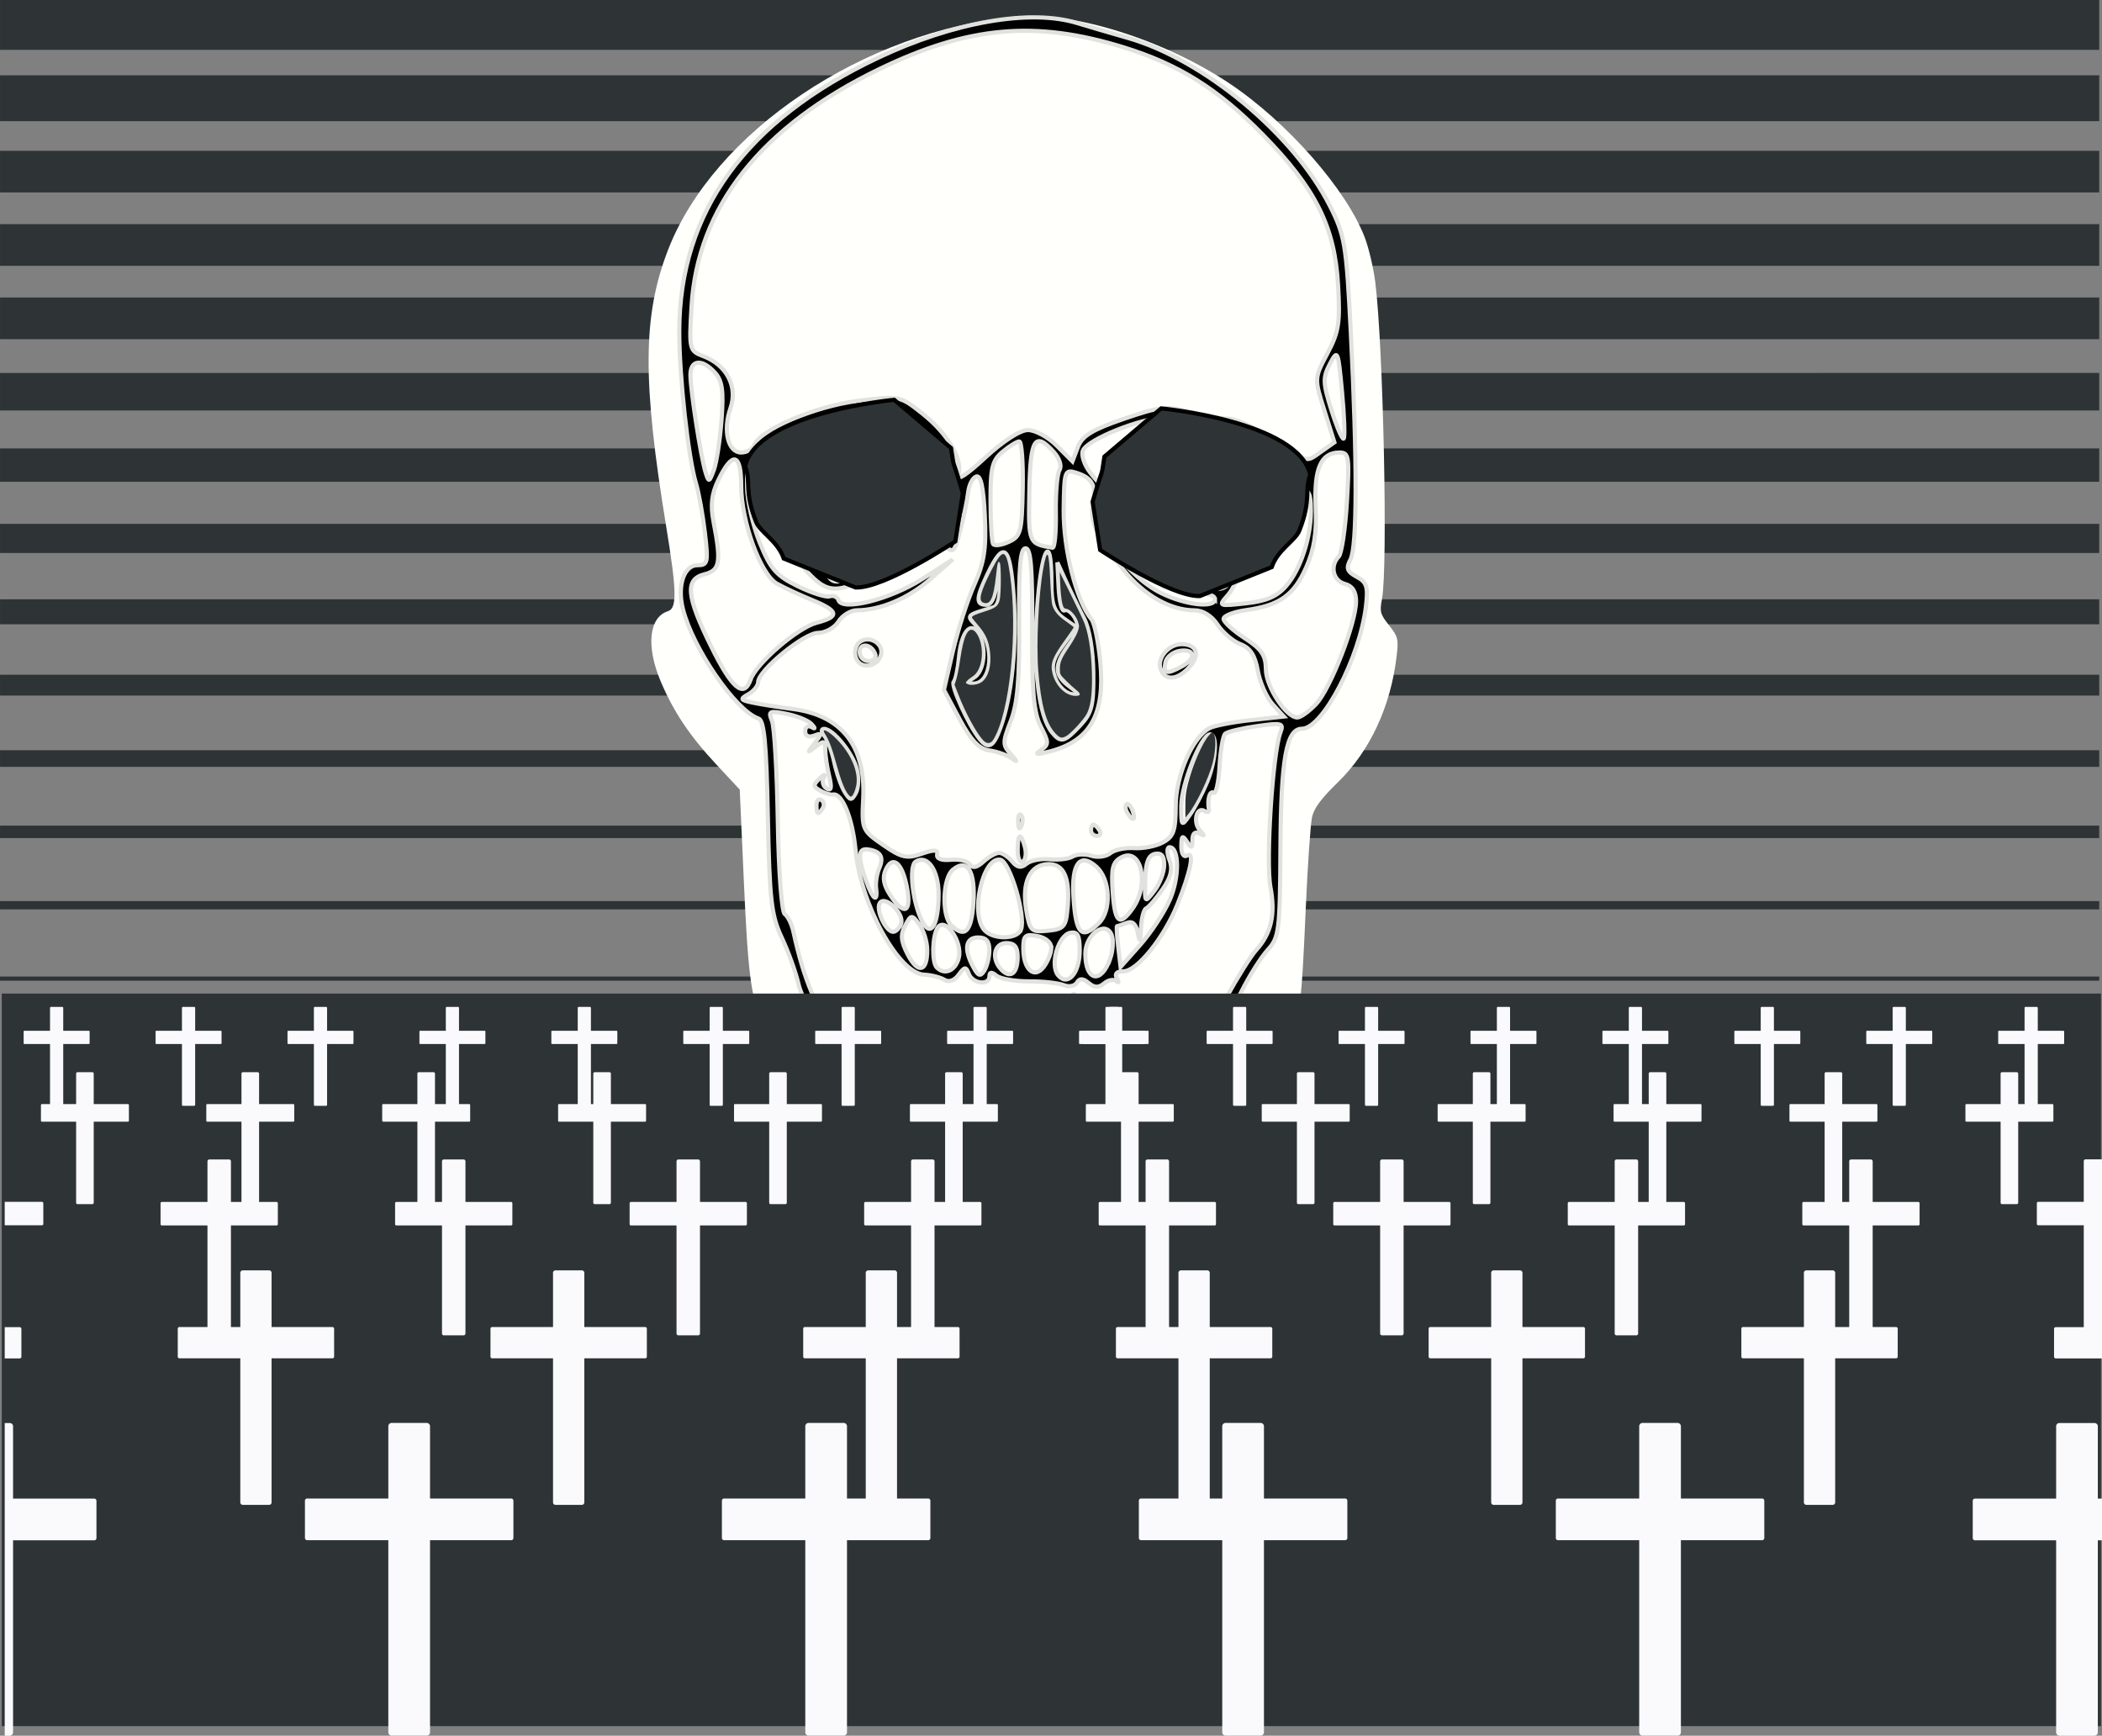
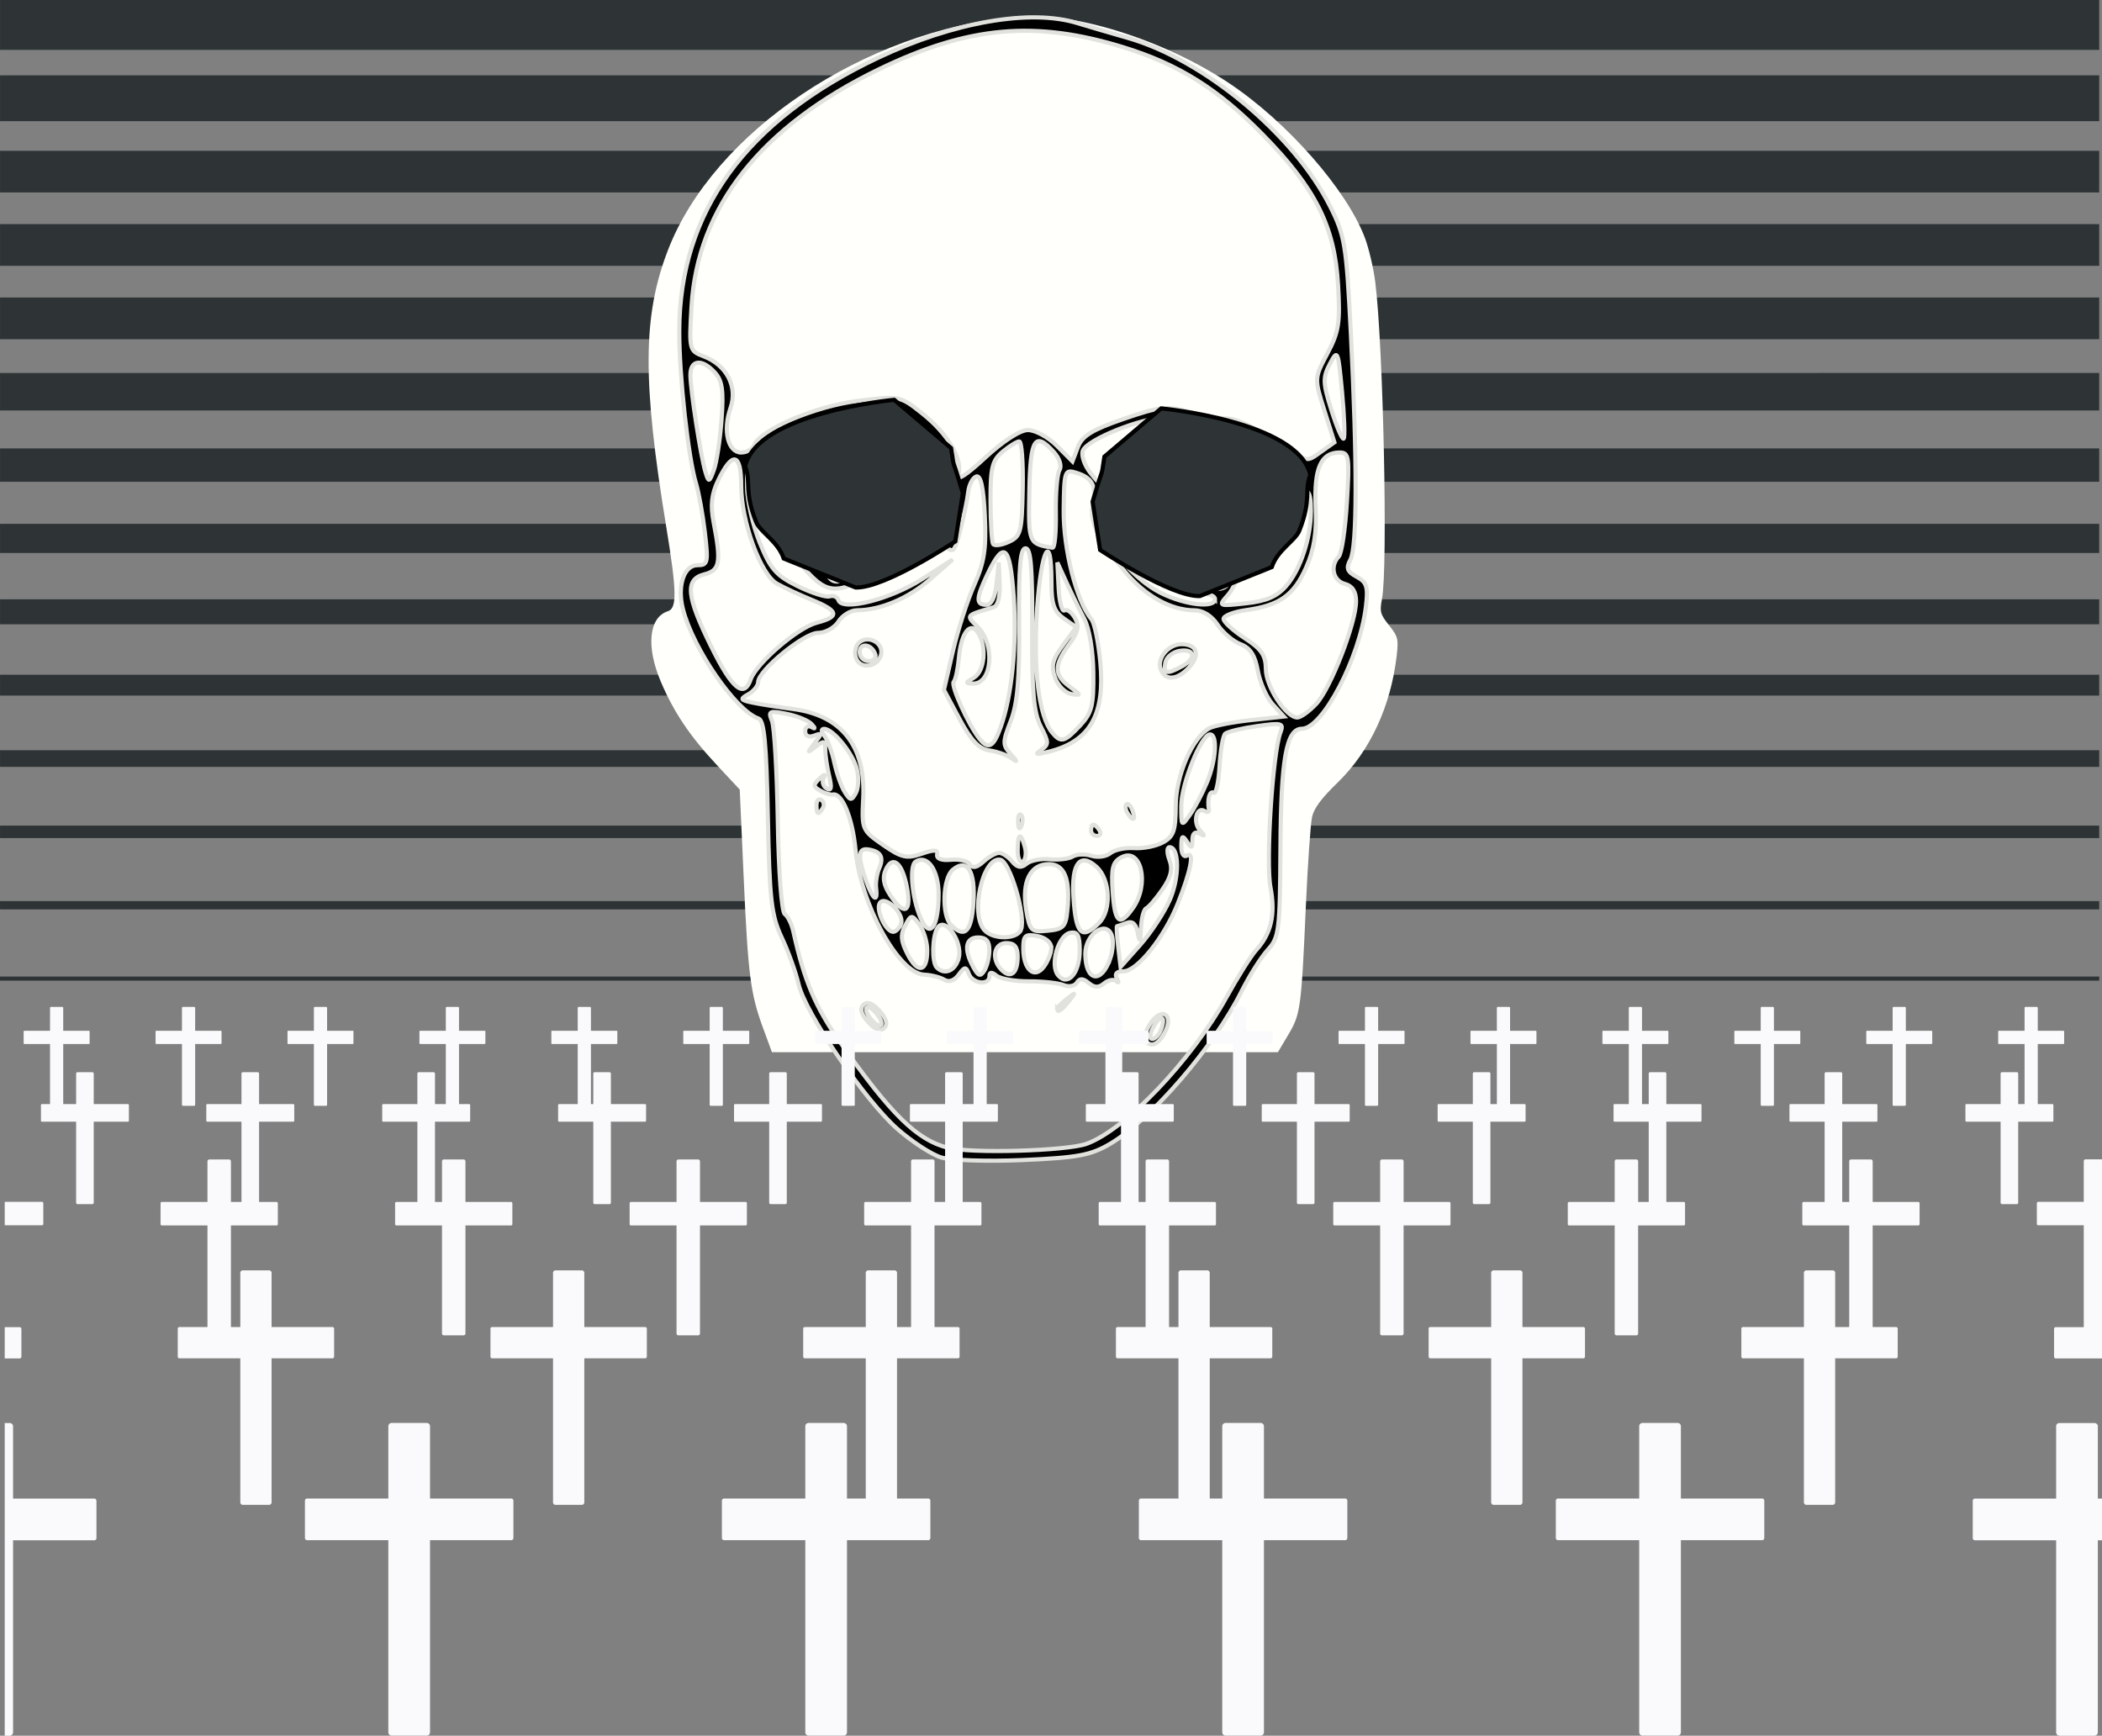
<svg xmlns="http://www.w3.org/2000/svg" viewBox="0 0 504.13 416.34">
  <rect x="0" y="0" width="504.13" height="416.34" fill="#808080" stroke="none" />
  <g fill="#2e3436">
    <path d="M.004 235.24h503.46v-1H.004zM.004 218.14h503.46v-2H.004zM.004 201.04h503.46v-3H.004zM.004 183.95h503.46v-4H.004zM.004 166.85h503.46v-5H.004zM.004 149.75h503.46v-6H.004zM.004 132.65h503.46v-7H.004zM.004 115.56h503.46v-8H.004zM.004 98.46h503.46v-9H.004zM.004 81.36h503.46v-10H.004zM.004 63.76h503.46v-10H.004zM.004 46.17h503.46v-10H.004zM.004 29.07h503.46v-11H.004zM.004 11.97h503.46v-12H.004z" />
  </g>
  <path d="M183.026 246.647c-3.038-8.263-3.619-12.773-4.671-36.254l-.942-20.999-5.515-5.917c-6.488-6.96-10.318-12.669-13.439-20.032-3.553-8.383-2.832-15.386 1.733-16.836 2.206-.7 2.124-4.833-.404-20.238-5.754-35.06-5.658-50.642.41-66.377 10.94-28.37 46.951-52.57 83.387-56.038 13.61-1.295 35.451 5.525 51.155 15.974 13.967 9.294 28.31 25.636 32.628 37.177.938 2.506 2.042 7.218 2.455 10.47 1.935 15.262 3.074 68.583 1.625 76.074-.592 3.063-.43 3.672 1.687 6.335 2.156 2.713 2.301 3.293 1.835 7.31-1.405 12.11-6.394 22.853-14.092 30.343-4.018 3.908-5.71 6.18-6.199 8.32-.37 1.62-1.045 11.324-1.5 21.567-1.083 24.38-1.271 25.748-4.223 30.707l-2.476 4.16H185.139l-2.112-5.745z" fill="#fffffc" />
-   <path d="M225.672 277.618c-2.304-.721-7.022-3.805-10.484-6.853-7.786-6.853-22.1-27.837-23.677-34.712-.644-2.805-2.46-7.84-4.036-11.188-2.493-5.296-2.924-9.068-3.317-29-.343-17.427-.878-23.056-2.232-23.507-5.418-1.806-15.769-16.802-18.152-26.3-1.388-5.53.256-10.486 3.48-10.486 2.508 0 2.645-.591 1.806-7.78-.5-4.278-1.462-9.605-2.138-11.837-1.87-6.172-4.032-25.832-4.014-36.494.048-28.68 15.959-50.58 47.655-65.593 18.168-8.604 36.57-11.803 47.846-8.317 2.157.667 7.575 2.256 12.04 3.531 18.276 5.22 39.812 23.121 48.518 40.327 3.584 7.085 3.939 9.232 5.002 30.32 1.57 31.168 1.535 51.472-.097 54.521-1.096 2.048-.793 2.87 1.514 4.104 2.433 1.302 2.778 2.422 2.205 7.16-1.483 12.278-10.402 29.291-15.355 29.291-3.73 0-5.024 7.205-5.142 28.64-.108 19.69-.322 21.425-3.01 24.353-1.593 1.734-4.445 6.25-6.339 10.037-6.67 13.333-21.6 30.665-31.439 36.495-4.685 2.776-7.778 3.355-20.97 3.927-8.51.369-17.36.08-19.664-.64zm34.918-3.254c9.192-3.282 25.167-20.007 33.516-35.086 2.715-4.906 5.93-10.016 7.142-11.356 3.661-4.046 4.688-8.554 3.446-15.135-1.157-6.128.534-32.258 2.403-37.127.845-2.203.32-2.34-5.682-1.482-3.638.52-7.047 1.338-7.576 1.817-.529.48-1.138 4.004-1.352 7.831-.215 3.828-.847 6.677-1.406 6.332-.957-.592-1.57 1.568-1.142 4.03.107.613-.366.768-1.05.345-1.943-1.2-2.86 2.74-1.085 4.66 1.221 1.323 1.197 1.498-.106.762-1.08-.61-1.698-.07-1.712 1.493-.017 2.075-.22 2.139-1.332.418-1.055-1.633-1.315-1.419-1.332 1.095-.012 1.81.568 2.76 1.378 2.259 1.852-1.145.892 3.762-2.282 11.66-3.228 8.034-9.726 16.104-12.969 16.104-1.65 0-2.201.592-1.569 1.69.535.93.475 1.24-.134.689-.609-.552-1.924-.325-2.923.504-1.338 1.11-2.317 1.09-3.724-.078-1.395-1.157-2.16-1.177-2.843-.073-.513.83-1.937 1.092-3.164.58s-4.97-.92-8.32-.904c-3.348.015-6.848-.595-7.778-1.356-1.17-.958-1.692-.916-1.692.135 0 2.277-4.024 1.828-4.937-.55-.696-1.812-1.001-1.787-2.458.206-1.029 1.406-2.337 1.86-3.424 1.188-.968-.598-3.15-1.148-4.85-1.221-6.094-.264-15.266-16.935-16.45-29.898-.696-7.627-3.223-13.8-5.45-13.314-.544.12-1.902-.3-3.018-.93-1.735-.98-1.755-1.405-.14-2.922 1.121-1.053 1.525-1.126.992-.178-.493.879-.19 2.035.675 2.569 1.128.697 1.304-.134.625-2.95-.52-2.158-.946-5.034-.948-6.392-.003-2.125-.324-2.22-2.295-.677-2.104 1.647-2.125 1.579-.262-.827 1.819-2.35 1.807-2.538-.113-1.82-1.297.485-2.142.074-2.142-1.04 0-1.013.66-1.474 1.465-1.026 1.015.565 1.037.346.071-.71-.767-.84-3.457-1.939-5.977-2.443-4.134-.827-4.479-.664-3.527 1.666.58 1.42 1.212 12.239 1.404 24.04.198 12.118.928 21.836 1.677 22.324.73.476 1.662 2.387 2.071 4.247 2.564 11.647 5.29 18.1 11.165 26.435 12.286 17.43 18.431 23.46 25.846 25.36 5.567 1.426 28.47.777 33.288-.943zm14.053-24.926c-.384-.623.259-2.5 1.43-4.173 2.717-3.879 5.508-1.77 3.247 2.454-1.588 2.968-3.476 3.662-4.676 1.719zm3.81-2.443c1.29-3.36-.132-3.818-1.854-.6-.831 1.554-.946 2.823-.255 2.823.69 0 1.64-1 2.11-2.223zm-70.239-1.836c-1.67-1.847-2.055-3.221-1.153-4.123s2.188-.43 3.86 1.417c1.67 1.846 2.055 3.22 1.153 4.123s-2.189.43-3.86-1.417zm2.03-2.03c-.956-1.152-2.043-1.79-2.415-1.418-.372.372.106 1.62 1.062 2.771s2.043 1.79 2.415 1.419c.372-.372-.106-1.62-1.062-2.772zm43.293-1.187c0-.28 1.066-1.346 2.368-2.367 2.146-1.683 2.194-1.635.51.51-1.767 2.254-2.878 2.97-2.878 1.857zm-57.724-48.81c0-1.084.517-1.651 1.15-1.26.632.39.799 1.277.37 1.97-1.093 1.77-1.52 1.57-1.52-.71zm63.136 34.85c0-3.641-.5-4.572-2.27-4.23-2.886.555-4.941 7.739-2.914 10.182 2.321 2.797 5.184-.49 5.184-5.951zm-21.667-.073c.015-2.149-.775-3.044-2.685-3.044-3.027 0-3.5 2.754-1.208 7.037 1.202 2.245 1.734 2.429 2.686.925.652-1.03 1.196-3.243 1.207-4.918zm6.785 1.612c0-2.4-.739-3.303-2.705-3.303-3.023 0-3.706 3.871-1.137 6.44 2.169 2.169 3.842.802 3.842-3.137zm8.075-2.13c.025-1.3-1.349-2.476-3.34-2.857-2.922-.558-3.382-.157-3.382 2.954 0 5.075 2.628 7.445 4.916 4.433.97-1.276 1.782-3.315 1.806-4.53zm14.116 2.596c.67-1.899.832-4.463.358-5.698-1.403-3.657-6.314-.19-6.314 4.457 0 6.615 3.778 7.401 5.956 1.24zm-43.88-2.157c-.024-2.003-.889-4.757-1.922-6.12-1.807-2.385-1.937-2.372-3.38.326-1.161 2.168-1.019 3.74.626 6.92 2.448 4.735 4.738 4.183 4.676-1.126zm7.569 1.915c.973-3.88-3.318-9.985-5.076-7.219-1.297 2.043-1.426 8.325-.195 9.555 1.909 1.909 4.493.764 5.27-2.336zm50.58-13.836c2.373-5.36 2.347-12.69-.044-12.69-.634 0-.639 1.37-.011 3.044.838 2.236.39 4.122-1.686 7.103-1.555 2.232-3.305 4.262-3.89 4.51-.585.248-1.147 2.378-1.248 4.735-.144 3.356-.314 3.602-.784 1.137-.406-2.13-1.258-2.896-2.632-2.368-1.118.429-2.165.78-2.327.78-.162 0-.037 2.2.277 4.89l.57 4.89 4.654-5.228c2.56-2.876 5.764-7.737 7.121-10.802zm-35.656 7.086c1.235-3.22-2.64-16.329-4.959-16.77-4.277-.815-7.351 13.357-3.69 17.017 2.21 2.211 7.767 2.053 8.648-.247zm-28.774-1.385c.91-2.37-3.848-7.01-5.104-4.978-.997 1.614 1.463 6.88 3.214 6.88.638 0 1.489-.855 1.89-1.902zm9.01-7.064c.02-5.776-2.657-9.635-5.478-7.892-1.757 1.086-.75 10.063 1.628 14.504 2.024 3.783 3.822.694 3.85-6.612zm8.345 2.087c.524-7.678-1.462-10.891-4.942-8.002-2.43 2.016-2.704 10.96-.406 13.258 3.258 3.259 4.877 1.668 5.348-5.256zm22.554 1.62c.714-7.477-.712-10.975-4.475-10.975-4.457 0-6.544 4.249-5.404 11 .857 5.07 1.16 5.362 5.175 4.972 3.76-.365 4.318-.956 4.704-4.998zm7.582 3.134c3.04-3.04 2.702-10.463-.611-13.462-3.927-3.553-6.02-.856-5.53 7.122.559 9.087 1.954 10.527 6.141 6.34zm8.137-3.587c4.036-5.76 1.978-14.703-2.795-12.149-2.083 1.115-2.455 2.6-2.07 8.258.513 7.555 1.658 8.47 4.866 3.891zm-54.174-4.772c-1.113-6.057-3.452-8.068-5.125-4.41-.833 1.822-.513 3.675 1.046 6.054 3.32 5.068 5.176 4.32 4.08-1.644zm61.662-5.511c.02-2.196-.638-3.012-2.185-2.706-1.604.317-2.257 2.022-2.368 6.182-.151 5.706-.136 5.724 2.185 2.706 1.286-1.671 2.351-4.454 2.368-6.182zm-69.092 5.51c-.16-1.302.18-3.459.76-4.793 1.157-2.67.332-4.038-2.705-4.484-2.374-.348-2.51 1.635-.505 7.385 1.62 4.649 2.915 5.649 2.45 1.893zm29.49-8.455c.78 0 2.184.92 3.117 2.046 1.258 1.515 2.161 1.662 3.48.567.98-.813 3.487-1.3 5.572-1.08 2.084.218 4.555-.077 5.491-.656.937-.578 2.944-.658 4.462-.176s3.57.201 4.564-.623 3.55-1.372 5.685-1.217c2.133.154 5.249-.46 6.923-1.367 2.552-1.382 3.048-2.79 3.067-8.703.023-7.308 4.015-16.53 8.095-18.699 1.116-.593 5.588-1.464 9.938-1.934l7.908-.855-2.667-2.93c-1.468-1.612-3.08-5.242-3.585-8.066-.66-3.702-1.82-5.477-4.155-6.366-1.781-.677-4.254-2.78-5.494-4.674-1.387-2.116-3.516-3.442-5.526-3.442-5.778 0-12.082-3.58-16.987-9.646-6.573-8.13-8.237-11.722-7.392-15.95.866-4.33-.147-6.203-4.008-7.407-2.751-.858-2.886-.455-2.993 8.95-.107 9.372 3.088 21.912 6.687 26.248.709.854 1.653 5.461 2.1 10.238 1.162 12.446-2.388 18.81-11.915 21.365-3.388.909-3.983.843-2.365-.26 1.982-1.35 1.982-1.823 0-5.667-1.701-3.3-2.141-8.309-2.062-23.474.077-14.543-.313-19.278-1.584-19.278-1.269 0-1.65 4.439-1.54 17.926.109 13.472-.392 19.313-2.017 23.506-1.995 5.15-1.988 5.77.086 8.043 1.535 1.683 1.605 1.992.219.976-1.116-.818-3.552-1.698-5.412-1.955-2.48-.343-4.387-2.343-7.15-7.498l-3.766-7.029 2.133-9.206c1.173-5.063 3.484-12.25 5.134-15.97 2.418-5.452 2.91-8.683 2.534-16.648-.318-6.754-.965-9.72-2.043-9.364-.867.285-1.744 1.993-1.947 3.795-.204 1.802-1.049 5.882-1.879 9.067-1.413 5.427-1.658 5.654-3.904 3.622-2.221-2.01-3.038-1.763-11.234 3.414-13.247 8.366-15.928 8.819-21.035 3.549-4.869-5.023-5.423-10.11-1.49-13.67 5.197-4.702 2.462-8.715-5.98-8.775-1.43-.01-3.713-1.026-5.074-2.257-2.362-2.138-2.473-1.969-2.433 3.72.023 3.278 1.393 9.308 3.044 13.4 2.548 6.314 3.925 7.895 9.091 10.434 3.349 1.645 6.81 2.745 7.692 2.443s1.824.114 2.094.924c.906 2.716 12.503-.212 20.081-5.07l7.338-4.703-5.412 4.748c-5.229 4.588-11.956 7.437-17.6 7.453-1.495.007-3.48 1.225-4.409 2.713-.929 1.488-3.13 2.706-4.89 2.706-3.37 0-14.364 9.032-14.364 11.8 0 .877-1.057 2.186-2.349 2.909-2.074 1.16-1.955 1.397 1.015 2.022 1.85.39 6.212 1.077 9.694 1.528 11.65 1.506 17.465 8.912 16.836 21.436-.374 7.441-.27 7.685 4.75 11.164 4.434 3.073 5.685 3.363 9.213 2.133 3.066-1.069 4.004-1.022 3.77.189-.192.992 1.078 1.468 3.307 1.238 1.99-.206 4.03.29 4.532 1.102.621 1.006 1.657.802 3.252-.64 1.287-1.165 2.978-2.118 3.759-2.118zm4.457-.597c0-4.145.77-4.48 1.744-.757.389 1.487.156 3.045-.519 3.462-.674.416-1.226-.8-1.226-2.705zm17.588-4.815c0-.744.268-1.353.596-1.353.328 0 .973.61 1.433 1.353.46.744.191 1.353-.597 1.353s-1.432-.609-1.432-1.353zm-17.482-1.916c-.058-1.427.261-2.226.711-1.776.45.45.498 1.616.107 2.593-.432 1.08-.753.759-.818-.817zm26.22-2.233c-.49-.793-.601-1.733-.247-2.087.355-.355 1.006.294 1.446 1.443.915 2.384.135 2.803-1.199.644zm7.98-34.426c-1.009-2.627 1.836-6.071 5.014-6.071 3.68 0 4.542 2.54 1.867 5.497-2.84 3.138-5.802 3.386-6.881.574zm5.018-.707c3.568-1.91 3.306-4.298-.414-3.767-1.666.238-3.233 1.497-3.481 2.8-.52 2.729.247 2.92 3.895.967zm-78.069-1.973c-.468-1.221-.203-2.869.59-3.662 2.061-2.061 5.967-.177 5.429 2.619-.6 3.114-4.935 3.866-6.019 1.043zm4.61-.94c-.837-2.508-3.75-2.924-3.75-.535 0 1.178.965 2.142 2.143 2.142s1.9-.723 1.606-1.606zm79.515 30.766c2.198-5.26 2.617-11.57.768-11.57-2.108 0-6.914 11.954-6.914 17.198 0 4.938.047 4.984 2.087 2.071 1.148-1.639 2.975-5.103 4.06-7.698zm-83.932-3.186c-.951-3.837-5.709-9.711-7.864-9.711-.766 0-.734.681.08 1.691.75.93 1.814 3.802 2.367 6.382.552 2.58 1.673 5.76 2.49 7.068 1.31 2.1 1.62 2.133 2.655.285.644-1.151.767-3.723.273-5.715zm34.448-10.05c2.737-7.583 3.963-19.88 3.142-31.512-.866-12.269-2.337-13.5-6.272-5.249-2.76 5.788-2.824 7.335-.303 7.335 1.254 0 2.136-1.806 2.478-5.073l.53-5.074.228 5.116c.138 3.093-.441 5.316-1.464 5.62-6.837 2.04-6.691 1.852-3.75 4.792 4.177 4.179 3.39 13.602-1.13 13.519-1.971-.037-1.955-.197.145-1.42 2.56-1.491 3.14-7.4 1.05-10.704-1.872-2.962-4.09-.14-4.632 5.893-.247 2.752-.81 5.364-1.25 5.805-.79.79 3.54 10.368 6.176 13.658 2.138 2.668 3.346 2.021 5.052-2.706zm19.074-.454c2.825-3.013 3.266-4.758 3.183-12.573-.057-5.41-.945-10.689-2.198-13.074-1.157-2.2-3.076-6.132-4.266-8.736l-2.164-4.735.304 6.088c.167 3.348.803 5.784 1.413 5.412.61-.373 1.743.453 2.516 1.835 1.087 1.942.758 3.387-1.448 6.371-3.647 4.933-3.602 7.331.19 10.089 2.773 2.017 2.806 2.172.366 1.754-1.473-.252-3.232-2.036-3.91-3.964-.984-2.797-.593-4.37 1.933-7.788l3.166-4.282-2.976-2.085c-2.375-1.664-2.976-3.418-2.976-8.693 0-12.596-2.448-8.084-3.43 6.323-.988 14.499.398 25.873 3.626 29.763 2.077 2.502 2.93 2.283 6.67-1.706zm56.61-5.177c3.465-3.689 9.58-19.429 9.58-24.659 0-2.31-.892-3.681-2.705-4.155-2.823-.738-3.617-4.333-1.446-6.548.693-.707 1.577-6.612 1.963-13.123.643-10.822.491-11.838-1.77-11.838-4.46 0-6.138 3.797-5.726 12.964.28 6.254-.338 10.216-2.279 14.605-2.961 6.694-6.382 9.124-14.418 10.238-2.977.413-5.403 1.36-5.393 2.104s2.294 2.825 5.074 4.624c4.025 2.604 5.058 4.12 5.072 7.44.018 4.181 4.796 11.536 7.525 11.586.8.014 2.836-1.443 4.523-3.238zm-135.62-5.868c1.354-3.887 11.312-12.45 15.842-13.623 5.615-1.455 5.316-2.827-1.194-5.486-2.977-1.215-6.737-2.966-8.357-3.89-3.918-2.236-8.555-14.975-8.555-23.502 0-7.906-2.11-8.38-5.534-1.242-1.585 3.303-1.867 5.951-1.074 10.048 1.857 9.577 1.515 11.519-2.186 12.448-4.768 1.197-4.385 5.25 1.65 17.445 4.975 10.055 7.804 12.4 9.408 7.801zm111.38-19.279c0-.744-1.46-1.353-3.245-1.353-3.726 0-16.117-10.4-14.844-12.46.472-.765-.364-.701-1.953.15-3.303 1.767-5.815 1.97-3.098.25 1.609-1.02 1.58-1.973-.188-6.406-2.24-5.618-4.09-6.672-4.842-2.76-1.108 5.754 7.135 17.145 15.316 21.165 5.805 2.853 12.853 3.628 12.853 1.414zm17.141-3.251c3.36-3.905 5.839-11.463 5.85-17.832.01-5.481-.815-6.092-5.161-3.825-1.994 1.04-4.365 1.895-5.269 1.9-2.179.01-4.444 4.411-4.444 8.633 0 1.865-.609 3.768-1.353 4.228s-1.353 2.122-1.353 3.694c0 1.571-1.065 4.057-2.368 5.523-2.327 2.62-2.253 2.653 4.353 1.93 4.998-.546 7.495-1.636 9.745-4.252zm-13.766-3.524c-.456-.738-2.64-1.342-4.852-1.342s-6.286-.938-9.052-2.085l-5.03-2.084 4.219 4.248c4.806 4.84 12.728 7.25 14.457 4.4.598-.987.715-2.399.258-3.137zm-82.942-2.85c8.842-5.343 11.842-7.951 6.846-5.952-1.303.521-5.717 1.832-9.81 2.914-7.954 2.102-11.712 4.718-10.227 7.122 1.486 2.402 3.472 1.787 13.19-4.084zm-5.402-3.896c8.74-2.233 13.262-4.228 13.262-5.85 0-.8-1.385-3.617-3.077-6.262s-3.735-6.025-4.538-7.513c-2.172-4.028-7.56-5.502-12.552-3.435-4.514 1.87-5.15 3.957-2.498 8.203 1.438 2.302 1.118 3.713-2.158 9.541-3.62 6.441-3.712 6.987-1.577 9.347 2.207 2.439 2.335 2.438 4.792-.019 1.389-1.388 5.144-3.193 8.346-4.012zm89.948 1.007c3.732-8.217 5.827-16.45 4.52-17.759-1.642-1.64-18.974-2.256-18.974-.674 0 .607-1.91 3.813-4.245 7.125-2.334 3.312-3.9 6.917-3.48 8.011.913 2.381 10.79 6.084 16.628 6.233 3.072.079 4.532-.694 5.55-2.937zm-51.1-14.008c.124-6.248-.256-11.34-.844-11.315-.588.025-2.384 1.143-3.991 2.486-2.486 2.077-2.917 3.839-2.886 11.793.02 5.143.292 9.785.603 10.315.312.53 1.99.315 3.73-.478 2.922-1.33 3.182-2.312 3.388-12.802zm7.945 5.772c-.078-4.716.319-9.32.882-10.233.581-.94-.002-2.793-1.346-4.278-4.577-5.057-5.663-3.317-5.896 9.446-.226 12.438-.192 12.522 5.56 13.482.518.086.878-3.702.8-8.418zm-23.277 1.022c.49-2.613.522-5.12.07-5.572-1.16-1.16-5.175 8.903-4.188 10.5 1.374 2.223 3.183.06 4.118-4.928zm47.603-7.247l3.61-4.733-6.382 4.584c-7.197 5.168-6.913 4.664-4.828 8.56l1.555 2.905 1.218-3.292c.67-1.81 2.842-5.421 4.827-8.024zm-52.068 5.373c.5-1.912-.654-3.899-3.943-6.786-4.302-3.777-8.115-5.444-7.018-3.067 1.773 3.841 8.708 13.478 9.403 13.064.468-.28 1.17-1.724 1.558-3.21zm50.06-8.311c4.665-3.355 6.04-3.646 15.558-3.303 13.337.482 12.471.195 12.471 4.128 0 3.913 3.992 4.694 6.786 1.328 1.396-1.683 1.259-2.549-.76-4.78-6.128-6.77-18.532-11.297-30.221-11.027-5.873.136-18.662 5.304-19.678 7.951-.43 1.118.37 3.495 1.775 5.282 2.447 3.111 2.585 3.135 3.259.556.474-1.815 1.848-2.692 4.213-2.692 4.316 0 4.488 2.084.465 5.636-3.83 3.38-.59 1.754 6.132-3.08zm-48.96-1.619c-1.767-1.766-2.013.192-.505 4.025.94 2.39.993 2.389 1.48-.033.277-1.381-.161-3.177-.975-3.991zm19.933-9.032c1.731-.013 4.843 1.672 6.916 3.744l3.768 3.768 1.305-3.43c1.018-2.672 3.448-4.165 10.997-6.758 8.7-2.988 10.316-3.16 15.812-1.691 3.367.9 7.573 1.637 9.348 1.637 1.775 0 6.454 2.171 10.397 4.825 8.844 5.952 8.036 5.741 11.815 3.077l3.155-2.224-2.42-7.68c-2.417-7.665-2.415-7.69.74-13.638 2.748-5.18 3.082-7.343 2.55-16.537-.808-13.943-5.413-23.102-18.115-36.028-10.72-10.909-20.11-16.789-33.334-20.873-21.16-6.536-37.201-5.105-58.553 5.222-28.344 13.71-43.671 33.1-45.055 57-.599 10.338-.539 10.585 2.872 11.882 5.558 2.113 8.268 7.296 6.486 12.406-1.883 5.402-.62 10.686 2.553 10.686 1.328 0 2.713-.777 3.078-1.728 1.42-3.702 14.676-9.378 24.849-10.641 10.102-1.254 10.127-1.25 15.488 2.996 6.218 4.925 9.84 11.1 8.67 14.785-.495 1.56 2.002-.051 6.357-4.103 4.28-3.982 8.442-6.682 10.32-6.697zm23.363 11.32c1.569-1.891 1.47-2.12-.737-1.692-1.403.272-2.804 1.256-3.114 2.186-.804 2.413 1.705 2.091 3.85-.494zm-96.838-13.787c.518-6.985.186-9.354-1.588-11.314-3.065-3.386-5.884-3.115-5.872.566.012 3.68 2.477 19.575 3.615 23.315.768 2.525.887 2.493 2.003-.524.653-1.764 1.482-7.183 1.842-12.043zm23.303 6.163c2.747-3.073 10.895-3.085 15.263-.021 1.84 1.29 5.324 3.355 7.742 4.589 3.585 1.83 4.397 1.896 4.397.36 0-2.313 1.624-2.425 3.789-.26 1.262 1.263 1.623 1.203 1.623-.269 0-1.041-3.094-4.797-6.875-8.347-6.626-6.222-7.102-6.427-13.19-5.682-10.433 1.276-15.495 2.925-22.385 7.295-6.293 3.991-6.463 4.26-4.235 6.723 1.277 1.41 4.237 2.751 6.577 2.978 3.376.328 4.35-.146 4.717-2.292.254-1.488 1.414-3.771 2.577-5.073zm125.523-12.753c-.954-10.185-1.044-10.393-2.93-6.794-1.718 3.28-1.673 4.575.386 11.107 1.282 4.066 2.6 7.124 2.93 6.794.33-.33.156-5.327-.386-11.107z" stroke="#e1e2dd" stroke-width="1" />
+   <path d="M225.672 277.618c-2.304-.721-7.022-3.805-10.484-6.853-7.786-6.853-22.1-27.837-23.677-34.712-.644-2.805-2.46-7.84-4.036-11.188-2.493-5.296-2.924-9.068-3.317-29-.343-17.427-.878-23.056-2.232-23.507-5.418-1.806-15.769-16.802-18.152-26.3-1.388-5.53.256-10.486 3.48-10.486 2.508 0 2.645-.591 1.806-7.78-.5-4.278-1.462-9.605-2.138-11.837-1.87-6.172-4.032-25.832-4.014-36.494.048-28.68 15.959-50.58 47.655-65.593 18.168-8.604 36.57-11.803 47.846-8.317 2.157.667 7.575 2.256 12.04 3.531 18.276 5.22 39.812 23.121 48.518 40.327 3.584 7.085 3.939 9.232 5.002 30.32 1.57 31.168 1.535 51.472-.097 54.521-1.096 2.048-.793 2.87 1.514 4.104 2.433 1.302 2.778 2.422 2.205 7.16-1.483 12.278-10.402 29.291-15.355 29.291-3.73 0-5.024 7.205-5.142 28.64-.108 19.69-.322 21.425-3.01 24.353-1.593 1.734-4.445 6.25-6.339 10.037-6.67 13.333-21.6 30.665-31.439 36.495-4.685 2.776-7.778 3.355-20.97 3.927-8.51.369-17.36.08-19.664-.64zm34.918-3.254c9.192-3.282 25.167-20.007 33.516-35.086 2.715-4.906 5.93-10.016 7.142-11.356 3.661-4.046 4.688-8.554 3.446-15.135-1.157-6.128.534-32.258 2.403-37.127.845-2.203.32-2.34-5.682-1.482-3.638.52-7.047 1.338-7.576 1.817-.529.48-1.138 4.004-1.352 7.831-.215 3.828-.847 6.677-1.406 6.332-.957-.592-1.57 1.568-1.142 4.03.107.613-.366.768-1.05.345-1.943-1.2-2.86 2.74-1.085 4.66 1.221 1.323 1.197 1.498-.106.762-1.08-.61-1.698-.07-1.712 1.493-.017 2.075-.22 2.139-1.332.418-1.055-1.633-1.315-1.419-1.332 1.095-.012 1.81.568 2.76 1.378 2.259 1.852-1.145.892 3.762-2.282 11.66-3.228 8.034-9.726 16.104-12.969 16.104-1.65 0-2.201.592-1.569 1.69.535.93.475 1.24-.134.689-.609-.552-1.924-.325-2.923.504-1.338 1.11-2.317 1.09-3.724-.078-1.395-1.157-2.16-1.177-2.843-.073-.513.83-1.937 1.092-3.164.58s-4.97-.92-8.32-.904c-3.348.015-6.848-.595-7.778-1.356-1.17-.958-1.692-.916-1.692.135 0 2.277-4.024 1.828-4.937-.55-.696-1.812-1.001-1.787-2.458.206-1.029 1.406-2.337 1.86-3.424 1.188-.968-.598-3.15-1.148-4.85-1.221-6.094-.264-15.266-16.935-16.45-29.898-.696-7.627-3.223-13.8-5.45-13.314-.544.12-1.902-.3-3.018-.93-1.735-.98-1.755-1.405-.14-2.922 1.121-1.053 1.525-1.126.992-.178-.493.879-.19 2.035.675 2.569 1.128.697 1.304-.134.625-2.95-.52-2.158-.946-5.034-.948-6.392-.003-2.125-.324-2.22-2.295-.677-2.104 1.647-2.125 1.579-.262-.827 1.819-2.35 1.807-2.538-.113-1.82-1.297.485-2.142.074-2.142-1.04 0-1.013.66-1.474 1.465-1.026 1.015.565 1.037.346.071-.71-.767-.84-3.457-1.939-5.977-2.443-4.134-.827-4.479-.664-3.527 1.666.58 1.42 1.212 12.239 1.404 24.04.198 12.118.928 21.836 1.677 22.324.73.476 1.662 2.387 2.071 4.247 2.564 11.647 5.29 18.1 11.165 26.435 12.286 17.43 18.431 23.46 25.846 25.36 5.567 1.426 28.47.777 33.288-.943zm14.053-24.926c-.384-.623.259-2.5 1.43-4.173 2.717-3.879 5.508-1.77 3.247 2.454-1.588 2.968-3.476 3.662-4.676 1.719zm3.81-2.443c1.29-3.36-.132-3.818-1.854-.6-.831 1.554-.946 2.823-.255 2.823.69 0 1.64-1 2.11-2.223zm-70.239-1.836c-1.67-1.847-2.055-3.221-1.153-4.123s2.188-.43 3.86 1.417c1.67 1.846 2.055 3.22 1.153 4.123s-2.189.43-3.86-1.417zm2.03-2.03c-.956-1.152-2.043-1.79-2.415-1.418-.372.372.106 1.62 1.062 2.771s2.043 1.79 2.415 1.419c.372-.372-.106-1.62-1.062-2.772zm43.293-1.187c0-.28 1.066-1.346 2.368-2.367 2.146-1.683 2.194-1.635.51.51-1.767 2.254-2.878 2.97-2.878 1.857zm-57.724-48.81c0-1.084.517-1.651 1.15-1.26.632.39.799 1.277.37 1.97-1.093 1.77-1.52 1.57-1.52-.71zm63.136 34.85c0-3.641-.5-4.572-2.27-4.23-2.886.555-4.941 7.739-2.914 10.182 2.321 2.797 5.184-.49 5.184-5.951zm-21.667-.073c.015-2.149-.775-3.044-2.685-3.044-3.027 0-3.5 2.754-1.208 7.037 1.202 2.245 1.734 2.429 2.686.925.652-1.03 1.196-3.243 1.207-4.918zm6.785 1.612c0-2.4-.739-3.303-2.705-3.303-3.023 0-3.706 3.871-1.137 6.44 2.169 2.169 3.842.802 3.842-3.137zm8.075-2.13c.025-1.3-1.349-2.476-3.34-2.857-2.922-.558-3.382-.157-3.382 2.954 0 5.075 2.628 7.445 4.916 4.433.97-1.276 1.782-3.315 1.806-4.53zm14.116 2.596c.67-1.899.832-4.463.358-5.698-1.403-3.657-6.314-.19-6.314 4.457 0 6.615 3.778 7.401 5.956 1.24zm-43.88-2.157c-.024-2.003-.889-4.757-1.922-6.12-1.807-2.385-1.937-2.372-3.38.326-1.161 2.168-1.019 3.74.626 6.92 2.448 4.735 4.738 4.183 4.676-1.126zm7.569 1.915c.973-3.88-3.318-9.985-5.076-7.219-1.297 2.043-1.426 8.325-.195 9.555 1.909 1.909 4.493.764 5.27-2.336zm50.58-13.836c2.373-5.36 2.347-12.69-.044-12.69-.634 0-.639 1.37-.011 3.044.838 2.236.39 4.122-1.686 7.103-1.555 2.232-3.305 4.262-3.89 4.51-.585.248-1.147 2.378-1.248 4.735-.144 3.356-.314 3.602-.784 1.137-.406-2.13-1.258-2.896-2.632-2.368-1.118.429-2.165.78-2.327.78-.162 0-.037 2.2.277 4.89l.57 4.89 4.654-5.228c2.56-2.876 5.764-7.737 7.121-10.802zm-35.656 7.086c1.235-3.22-2.64-16.329-4.959-16.77-4.277-.815-7.351 13.357-3.69 17.017 2.21 2.211 7.767 2.053 8.648-.247zm-28.774-1.385c.91-2.37-3.848-7.01-5.104-4.978-.997 1.614 1.463 6.88 3.214 6.88.638 0 1.489-.855 1.89-1.902zm9.01-7.064c.02-5.776-2.657-9.635-5.478-7.892-1.757 1.086-.75 10.063 1.628 14.504 2.024 3.783 3.822.694 3.85-6.612zm8.345 2.087c.524-7.678-1.462-10.891-4.942-8.002-2.43 2.016-2.704 10.96-.406 13.258 3.258 3.259 4.877 1.668 5.348-5.256zm22.554 1.62c.714-7.477-.712-10.975-4.475-10.975-4.457 0-6.544 4.249-5.404 11 .857 5.07 1.16 5.362 5.175 4.972 3.76-.365 4.318-.956 4.704-4.998zm7.582 3.134c3.04-3.04 2.702-10.463-.611-13.462-3.927-3.553-6.02-.856-5.53 7.122.559 9.087 1.954 10.527 6.141 6.34zm8.137-3.587c4.036-5.76 1.978-14.703-2.795-12.149-2.083 1.115-2.455 2.6-2.07 8.258.513 7.555 1.658 8.47 4.866 3.891zm-54.174-4.772c-1.113-6.057-3.452-8.068-5.125-4.41-.833 1.822-.513 3.675 1.046 6.054 3.32 5.068 5.176 4.32 4.08-1.644zm61.662-5.511zm-69.092 5.51c-.16-1.302.18-3.459.76-4.793 1.157-2.67.332-4.038-2.705-4.484-2.374-.348-2.51 1.635-.505 7.385 1.62 4.649 2.915 5.649 2.45 1.893zm29.49-8.455c.78 0 2.184.92 3.117 2.046 1.258 1.515 2.161 1.662 3.48.567.98-.813 3.487-1.3 5.572-1.08 2.084.218 4.555-.077 5.491-.656.937-.578 2.944-.658 4.462-.176s3.57.201 4.564-.623 3.55-1.372 5.685-1.217c2.133.154 5.249-.46 6.923-1.367 2.552-1.382 3.048-2.79 3.067-8.703.023-7.308 4.015-16.53 8.095-18.699 1.116-.593 5.588-1.464 9.938-1.934l7.908-.855-2.667-2.93c-1.468-1.612-3.08-5.242-3.585-8.066-.66-3.702-1.82-5.477-4.155-6.366-1.781-.677-4.254-2.78-5.494-4.674-1.387-2.116-3.516-3.442-5.526-3.442-5.778 0-12.082-3.58-16.987-9.646-6.573-8.13-8.237-11.722-7.392-15.95.866-4.33-.147-6.203-4.008-7.407-2.751-.858-2.886-.455-2.993 8.95-.107 9.372 3.088 21.912 6.687 26.248.709.854 1.653 5.461 2.1 10.238 1.162 12.446-2.388 18.81-11.915 21.365-3.388.909-3.983.843-2.365-.26 1.982-1.35 1.982-1.823 0-5.667-1.701-3.3-2.141-8.309-2.062-23.474.077-14.543-.313-19.278-1.584-19.278-1.269 0-1.65 4.439-1.54 17.926.109 13.472-.392 19.313-2.017 23.506-1.995 5.15-1.988 5.77.086 8.043 1.535 1.683 1.605 1.992.219.976-1.116-.818-3.552-1.698-5.412-1.955-2.48-.343-4.387-2.343-7.15-7.498l-3.766-7.029 2.133-9.206c1.173-5.063 3.484-12.25 5.134-15.97 2.418-5.452 2.91-8.683 2.534-16.648-.318-6.754-.965-9.72-2.043-9.364-.867.285-1.744 1.993-1.947 3.795-.204 1.802-1.049 5.882-1.879 9.067-1.413 5.427-1.658 5.654-3.904 3.622-2.221-2.01-3.038-1.763-11.234 3.414-13.247 8.366-15.928 8.819-21.035 3.549-4.869-5.023-5.423-10.11-1.49-13.67 5.197-4.702 2.462-8.715-5.98-8.775-1.43-.01-3.713-1.026-5.074-2.257-2.362-2.138-2.473-1.969-2.433 3.72.023 3.278 1.393 9.308 3.044 13.4 2.548 6.314 3.925 7.895 9.091 10.434 3.349 1.645 6.81 2.745 7.692 2.443s1.824.114 2.094.924c.906 2.716 12.503-.212 20.081-5.07l7.338-4.703-5.412 4.748c-5.229 4.588-11.956 7.437-17.6 7.453-1.495.007-3.48 1.225-4.409 2.713-.929 1.488-3.13 2.706-4.89 2.706-3.37 0-14.364 9.032-14.364 11.8 0 .877-1.057 2.186-2.349 2.909-2.074 1.16-1.955 1.397 1.015 2.022 1.85.39 6.212 1.077 9.694 1.528 11.65 1.506 17.465 8.912 16.836 21.436-.374 7.441-.27 7.685 4.75 11.164 4.434 3.073 5.685 3.363 9.213 2.133 3.066-1.069 4.004-1.022 3.77.189-.192.992 1.078 1.468 3.307 1.238 1.99-.206 4.03.29 4.532 1.102.621 1.006 1.657.802 3.252-.64 1.287-1.165 2.978-2.118 3.759-2.118zm4.457-.597c0-4.145.77-4.48 1.744-.757.389 1.487.156 3.045-.519 3.462-.674.416-1.226-.8-1.226-2.705zm17.588-4.815c0-.744.268-1.353.596-1.353.328 0 .973.61 1.433 1.353.46.744.191 1.353-.597 1.353s-1.432-.609-1.432-1.353zm-17.482-1.916c-.058-1.427.261-2.226.711-1.776.45.45.498 1.616.107 2.593-.432 1.08-.753.759-.818-.817zm26.22-2.233c-.49-.793-.601-1.733-.247-2.087.355-.355 1.006.294 1.446 1.443.915 2.384.135 2.803-1.199.644zm7.98-34.426c-1.009-2.627 1.836-6.071 5.014-6.071 3.68 0 4.542 2.54 1.867 5.497-2.84 3.138-5.802 3.386-6.881.574zm5.018-.707c3.568-1.91 3.306-4.298-.414-3.767-1.666.238-3.233 1.497-3.481 2.8-.52 2.729.247 2.92 3.895.967zm-78.069-1.973c-.468-1.221-.203-2.869.59-3.662 2.061-2.061 5.967-.177 5.429 2.619-.6 3.114-4.935 3.866-6.019 1.043zm4.61-.94c-.837-2.508-3.75-2.924-3.75-.535 0 1.178.965 2.142 2.143 2.142s1.9-.723 1.606-1.606zm79.515 30.766c2.198-5.26 2.617-11.57.768-11.57-2.108 0-6.914 11.954-6.914 17.198 0 4.938.047 4.984 2.087 2.071 1.148-1.639 2.975-5.103 4.06-7.698zm-83.932-3.186c-.951-3.837-5.709-9.711-7.864-9.711-.766 0-.734.681.08 1.691.75.93 1.814 3.802 2.367 6.382.552 2.58 1.673 5.76 2.49 7.068 1.31 2.1 1.62 2.133 2.655.285.644-1.151.767-3.723.273-5.715zm34.448-10.05c2.737-7.583 3.963-19.88 3.142-31.512-.866-12.269-2.337-13.5-6.272-5.249-2.76 5.788-2.824 7.335-.303 7.335 1.254 0 2.136-1.806 2.478-5.073l.53-5.074.228 5.116c.138 3.093-.441 5.316-1.464 5.62-6.837 2.04-6.691 1.852-3.75 4.792 4.177 4.179 3.39 13.602-1.13 13.519-1.971-.037-1.955-.197.145-1.42 2.56-1.491 3.14-7.4 1.05-10.704-1.872-2.962-4.09-.14-4.632 5.893-.247 2.752-.81 5.364-1.25 5.805-.79.79 3.54 10.368 6.176 13.658 2.138 2.668 3.346 2.021 5.052-2.706zm19.074-.454c2.825-3.013 3.266-4.758 3.183-12.573-.057-5.41-.945-10.689-2.198-13.074-1.157-2.2-3.076-6.132-4.266-8.736l-2.164-4.735.304 6.088c.167 3.348.803 5.784 1.413 5.412.61-.373 1.743.453 2.516 1.835 1.087 1.942.758 3.387-1.448 6.371-3.647 4.933-3.602 7.331.19 10.089 2.773 2.017 2.806 2.172.366 1.754-1.473-.252-3.232-2.036-3.91-3.964-.984-2.797-.593-4.37 1.933-7.788l3.166-4.282-2.976-2.085c-2.375-1.664-2.976-3.418-2.976-8.693 0-12.596-2.448-8.084-3.43 6.323-.988 14.499.398 25.873 3.626 29.763 2.077 2.502 2.93 2.283 6.67-1.706zm56.61-5.177c3.465-3.689 9.58-19.429 9.58-24.659 0-2.31-.892-3.681-2.705-4.155-2.823-.738-3.617-4.333-1.446-6.548.693-.707 1.577-6.612 1.963-13.123.643-10.822.491-11.838-1.77-11.838-4.46 0-6.138 3.797-5.726 12.964.28 6.254-.338 10.216-2.279 14.605-2.961 6.694-6.382 9.124-14.418 10.238-2.977.413-5.403 1.36-5.393 2.104s2.294 2.825 5.074 4.624c4.025 2.604 5.058 4.12 5.072 7.44.018 4.181 4.796 11.536 7.525 11.586.8.014 2.836-1.443 4.523-3.238zm-135.62-5.868c1.354-3.887 11.312-12.45 15.842-13.623 5.615-1.455 5.316-2.827-1.194-5.486-2.977-1.215-6.737-2.966-8.357-3.89-3.918-2.236-8.555-14.975-8.555-23.502 0-7.906-2.11-8.38-5.534-1.242-1.585 3.303-1.867 5.951-1.074 10.048 1.857 9.577 1.515 11.519-2.186 12.448-4.768 1.197-4.385 5.25 1.65 17.445 4.975 10.055 7.804 12.4 9.408 7.801zm111.38-19.279c0-.744-1.46-1.353-3.245-1.353-3.726 0-16.117-10.4-14.844-12.46.472-.765-.364-.701-1.953.15-3.303 1.767-5.815 1.97-3.098.25 1.609-1.02 1.58-1.973-.188-6.406-2.24-5.618-4.09-6.672-4.842-2.76-1.108 5.754 7.135 17.145 15.316 21.165 5.805 2.853 12.853 3.628 12.853 1.414zm17.141-3.251c3.36-3.905 5.839-11.463 5.85-17.832.01-5.481-.815-6.092-5.161-3.825-1.994 1.04-4.365 1.895-5.269 1.9-2.179.01-4.444 4.411-4.444 8.633 0 1.865-.609 3.768-1.353 4.228s-1.353 2.122-1.353 3.694c0 1.571-1.065 4.057-2.368 5.523-2.327 2.62-2.253 2.653 4.353 1.93 4.998-.546 7.495-1.636 9.745-4.252zm-13.766-3.524c-.456-.738-2.64-1.342-4.852-1.342s-6.286-.938-9.052-2.085l-5.03-2.084 4.219 4.248c4.806 4.84 12.728 7.25 14.457 4.4.598-.987.715-2.399.258-3.137zm-82.942-2.85c8.842-5.343 11.842-7.951 6.846-5.952-1.303.521-5.717 1.832-9.81 2.914-7.954 2.102-11.712 4.718-10.227 7.122 1.486 2.402 3.472 1.787 13.19-4.084zm-5.402-3.896c8.74-2.233 13.262-4.228 13.262-5.85 0-.8-1.385-3.617-3.077-6.262s-3.735-6.025-4.538-7.513c-2.172-4.028-7.56-5.502-12.552-3.435-4.514 1.87-5.15 3.957-2.498 8.203 1.438 2.302 1.118 3.713-2.158 9.541-3.62 6.441-3.712 6.987-1.577 9.347 2.207 2.439 2.335 2.438 4.792-.019 1.389-1.388 5.144-3.193 8.346-4.012zm89.948 1.007c3.732-8.217 5.827-16.45 4.52-17.759-1.642-1.64-18.974-2.256-18.974-.674 0 .607-1.91 3.813-4.245 7.125-2.334 3.312-3.9 6.917-3.48 8.011.913 2.381 10.79 6.084 16.628 6.233 3.072.079 4.532-.694 5.55-2.937zm-51.1-14.008c.124-6.248-.256-11.34-.844-11.315-.588.025-2.384 1.143-3.991 2.486-2.486 2.077-2.917 3.839-2.886 11.793.02 5.143.292 9.785.603 10.315.312.53 1.99.315 3.73-.478 2.922-1.33 3.182-2.312 3.388-12.802zm7.945 5.772c-.078-4.716.319-9.32.882-10.233.581-.94-.002-2.793-1.346-4.278-4.577-5.057-5.663-3.317-5.896 9.446-.226 12.438-.192 12.522 5.56 13.482.518.086.878-3.702.8-8.418zm-23.277 1.022c.49-2.613.522-5.12.07-5.572-1.16-1.16-5.175 8.903-4.188 10.5 1.374 2.223 3.183.06 4.118-4.928zm47.603-7.247l3.61-4.733-6.382 4.584c-7.197 5.168-6.913 4.664-4.828 8.56l1.555 2.905 1.218-3.292c.67-1.81 2.842-5.421 4.827-8.024zm-52.068 5.373c.5-1.912-.654-3.899-3.943-6.786-4.302-3.777-8.115-5.444-7.018-3.067 1.773 3.841 8.708 13.478 9.403 13.064.468-.28 1.17-1.724 1.558-3.21zm50.06-8.311c4.665-3.355 6.04-3.646 15.558-3.303 13.337.482 12.471.195 12.471 4.128 0 3.913 3.992 4.694 6.786 1.328 1.396-1.683 1.259-2.549-.76-4.78-6.128-6.77-18.532-11.297-30.221-11.027-5.873.136-18.662 5.304-19.678 7.951-.43 1.118.37 3.495 1.775 5.282 2.447 3.111 2.585 3.135 3.259.556.474-1.815 1.848-2.692 4.213-2.692 4.316 0 4.488 2.084.465 5.636-3.83 3.38-.59 1.754 6.132-3.08zm-48.96-1.619c-1.767-1.766-2.013.192-.505 4.025.94 2.39.993 2.389 1.48-.033.277-1.381-.161-3.177-.975-3.991zm19.933-9.032c1.731-.013 4.843 1.672 6.916 3.744l3.768 3.768 1.305-3.43c1.018-2.672 3.448-4.165 10.997-6.758 8.7-2.988 10.316-3.16 15.812-1.691 3.367.9 7.573 1.637 9.348 1.637 1.775 0 6.454 2.171 10.397 4.825 8.844 5.952 8.036 5.741 11.815 3.077l3.155-2.224-2.42-7.68c-2.417-7.665-2.415-7.69.74-13.638 2.748-5.18 3.082-7.343 2.55-16.537-.808-13.943-5.413-23.102-18.115-36.028-10.72-10.909-20.11-16.789-33.334-20.873-21.16-6.536-37.201-5.105-58.553 5.222-28.344 13.71-43.671 33.1-45.055 57-.599 10.338-.539 10.585 2.872 11.882 5.558 2.113 8.268 7.296 6.486 12.406-1.883 5.402-.62 10.686 2.553 10.686 1.328 0 2.713-.777 3.078-1.728 1.42-3.702 14.676-9.378 24.849-10.641 10.102-1.254 10.127-1.25 15.488 2.996 6.218 4.925 9.84 11.1 8.67 14.785-.495 1.56 2.002-.051 6.357-4.103 4.28-3.982 8.442-6.682 10.32-6.697zm23.363 11.32c1.569-1.891 1.47-2.12-.737-1.692-1.403.272-2.804 1.256-3.114 2.186-.804 2.413 1.705 2.091 3.85-.494zm-96.838-13.787c.518-6.985.186-9.354-1.588-11.314-3.065-3.386-5.884-3.115-5.872.566.012 3.68 2.477 19.575 3.615 23.315.768 2.525.887 2.493 2.003-.524.653-1.764 1.482-7.183 1.842-12.043zm23.303 6.163c2.747-3.073 10.895-3.085 15.263-.021 1.84 1.29 5.324 3.355 7.742 4.589 3.585 1.83 4.397 1.896 4.397.36 0-2.313 1.624-2.425 3.789-.26 1.262 1.263 1.623 1.203 1.623-.269 0-1.041-3.094-4.797-6.875-8.347-6.626-6.222-7.102-6.427-13.19-5.682-10.433 1.276-15.495 2.925-22.385 7.295-6.293 3.991-6.463 4.26-4.235 6.723 1.277 1.41 4.237 2.751 6.577 2.978 3.376.328 4.35-.146 4.717-2.292.254-1.488 1.414-3.771 2.577-5.073zm125.523-12.753c-.954-10.185-1.044-10.393-2.93-6.794-1.718 3.28-1.673 4.575.386 11.107 1.282 4.066 2.6 7.124 2.93 6.794.33-.33.156-5.327-.386-11.107z" stroke="#e1e2dd" stroke-width="1" />
  <path d="M214.461 95.903s-32.88 3.083-35.752 15.947c1.484 3.806-.328 5.872 2.634 13.35.975 2.46 5.218 4.588 6.625 8.77l17.233 6.945c6.945.257 23.92-11.06 23.92-11.06l1.801-11.575c-2.92-9.955-1.886-4.801-2.83-10.802l-13.631-11.575zM278.51 97.962s32.88 3.083 35.752 15.947c-1.483 3.806.328 5.872-2.634 13.35-.975 2.46-5.218 4.588-6.625 8.77l-17.233 6.945c-6.945.257-23.92-11.06-23.92-11.06l-1.8-11.575c2.92-9.955 1.885-4.801 2.828-10.803l13.632-11.574z" stroke="#000" stroke-width="1" fill="#2e3436" />
-   <path d="M235.755 177.529c-1.61-1.728-4.233-6.581-5.932-10.981l-.89-2.3.422-1.301c.23-.716.656-2.914.945-4.887.788-5.39 1.764-7.523 3.15-6.892.334.153.86.797 1.168 1.433 1.606 3.318.922 8.257-1.339 9.654-.473.293-1.065.758-1.315 1.035-.437.482-.433.514.11.804.76.407 2.608.11 3.454-.556 1.549-1.218 2.279-3.917 1.92-7.095-.304-2.693-1.065-4.399-2.896-6.498-.801-.918-1.457-1.743-1.457-1.833 0-.357.744-.71 2.958-1.405 2.73-.856 3.325-1.31 3.705-2.814.342-1.36.37-8.33.035-8.86-.415-.656-.567-.13-.94 3.255-.584 5.326-1.355 6.901-3.06 6.254-1.202-.458-.662-2.574 1.987-7.777 2.751-5.403 3.554-5.223 4.448.994 1.95 13.557-.023 33.189-3.982 39.642-.654 1.065-1.573 1.113-2.491.128zM253.142 175.943c-2.25-2.365-3.502-6.922-4.129-15.015-.51-6.592.067-18.398 1.199-24.56.933-5.08 1.367-4.4 1.655 2.597.117 2.857.341 5.613.496 6.125.467 1.537 1.354 2.602 3.294 3.957 1.013.707 1.848 1.348 1.856 1.424.008.076-.864 1.349-1.939 2.83-3.113 4.288-3.718 5.842-3.167 8.138.749 3.122 3.165 5.484 5.612 5.484 1.213 0 1.263-.524.134-1.397-.556-.429-1.677-1.444-2.49-2.255-1.412-1.407-1.48-1.533-1.48-2.778 0-1.655.409-2.615 2.285-5.378.832-1.225 1.723-2.819 1.98-3.541.42-1.186.43-1.424.098-2.435-.472-1.435-1.867-2.995-2.77-3.1-.595-.068-.738-.26-1.02-1.365-.18-.708-.39-2.675-.466-4.373l-.139-3.086 2.738 5.53c1.506 3.041 2.955 6.109 3.22 6.816 1.128 3.012 1.79 8.037 1.79 13.583.001 3.819-.388 6.375-1.222 8.023-.707 1.398-3.884 4.845-5.002 5.426-1.066.555-1.49.446-2.533-.65zM203.258 190.325c-.844-1.184-1.672-3.411-2.819-7.582-.952-3.462-1.608-5.167-2.594-6.744-.966-1.547.852-.715 2.815 1.288 3.536 3.606 5.368 8.033 4.67 11.285-.3 1.4-.874 2.527-1.288 2.527-.129 0-.482-.348-.785-.774zM284.286 193.286c-.005-2.19.139-3.4.636-5.351 1.14-4.474 3.401-9.686 4.989-11.496.765-.872.801-.885 1.177-.4.612.786.5 4.008-.238 6.92-.936 3.689-3.946 9.985-5.922 12.385l-.635.772-.006-2.83zM.426 238.32h503.46v175.72H.426z" fill="#2e3436" />
  <path d="M1.133 288.28v5.625h8.938a.322.322 0 00.313-.313v-5c0-.16-.148-.31-.313-.31H1.133zm0 30.062v7.5h3.594c.22 0 .406-.18.406-.4v-6.688a.411.411 0 00-.406-.406H1.133zm0 23v75h1.188c.441 0 .812-.37.812-.81V369.47h19.47a.53.53 0 00.53-.531V360a.53.53 0 00-.53-.531H3.133v-17.35c0-.441-.371-.781-.812-.781H1.133zM93.93 341.32a.796.796 0 00-.796.797v17.328h-19.47a.53.53 0 00-.53.531v8.938a.53.53 0 00.53.53h19.47v46.079c0 .44.356.797.796.797h8.407a.796.796 0 00.797-.797v-46.078h19.469a.53.53 0 00.53-.531v-8.938a.53.53 0 00-.53-.531h-19.47v-17.328a.796.796 0 00-.796-.797H93.93zM193.934 341.32a.796.796 0 00-.797.797v17.328h-19.47a.53.53 0 00-.53.531v8.938a.53.53 0 00.53.53h19.47v46.079c0 .44.356.797.796.797h8.407a.796.796 0 00.797-.797v-46.078h19.469a.53.53 0 00.53-.531v-8.938a.53.53 0 00-.53-.531h-19.47v-17.328a.796.796 0 00-.796-.797h-8.406zM293.934 341.32a.796.796 0 00-.797.797v17.328h-19.47a.53.53 0 00-.53.531v8.938a.53.53 0 00.53.53h19.47v46.079c0 .44.356.797.797.797h8.406a.796.796 0 00.797-.797v-46.078h19.469a.53.53 0 00.53-.531v-8.938a.53.53 0 00-.53-.531h-19.47v-17.328a.796.796 0 00-.796-.797h-8.406zM393.934 341.32a.796.796 0 00-.797.797v17.328h-19.47a.53.53 0 00-.53.531v8.938a.53.53 0 00.53.53h19.47v46.079c0 .44.356.797.797.797h8.406a.796.796 0 00.797-.797v-46.078h19.469a.53.53 0 00.53-.531v-8.938a.53.53 0 00-.53-.531h-19.47v-17.328a.796.796 0 00-.796-.797h-8.406zM500.194 278.09a.43.43 0 00-.438.438v9.75h-10.938a.322.322 0 00-.312.312v5c0 .165.147.313.312.313h10.938v24.437h-6.719a.411.411 0 00-.406.407v6.687c0 .22.186.406.406.406h11.094v-47.75h-3.937zm-6.282 63.25a.77.77 0 00-.78.781v17.344h-19.47a.53.53 0 00-.531.531v8.938a.53.53 0 00.531.531h19.47v46.062c0 .441.34.813.78.813h8.407a.823.823 0 00.812-.813v-46.062h1v-10h-1v-17.344c0-.44-.372-.781-.812-.781h-8.407zM58.231 304.72a.597.597 0 00-.597.598v12.996H43.032a.398.398 0 00-.399.398v6.703c0 .22.178.399.399.399h14.602v34.559c0 .33.267.597.597.597h6.305c.33 0 .598-.267.598-.597v-34.56h14.602c.22 0 .398-.177.398-.398v-6.703a.398.398 0 00-.398-.398H65.134v-12.996a.597.597 0 00-.598-.598h-6.305zM133.233 304.72a.597.597 0 00-.597.598v12.996h-14.602a.398.398 0 00-.399.398v6.703c0 .22.178.399.399.399h14.602v34.559c0 .33.267.597.598.597h6.304c.33 0 .598-.267.598-.597v-34.56h14.602c.22 0 .398-.177.398-.398v-6.703a.398.398 0 00-.398-.398h-14.602v-12.996a.597.597 0 00-.598-.598h-6.305z" fill="#fafafc" />
  <path d="M208.233 304.72a.597.597 0 00-.597.598v12.996h-14.602a.398.398 0 00-.399.398v6.703c0 .22.178.399.399.399h14.602v34.559c0 .33.267.597.598.597h6.304c.33 0 .598-.267.598-.597v-34.56h14.602c.22 0 .398-.177.398-.398v-6.703a.398.398 0 00-.398-.398h-14.602v-12.996a.597.597 0 00-.598-.598h-6.305zM283.234 304.72a.597.597 0 00-.598.598v12.996h-14.602a.398.398 0 00-.399.398v6.703c0 .22.178.399.399.399h14.602v34.559c0 .33.267.597.598.597h6.304c.33 0 .598-.267.598-.597v-34.56h14.602c.22 0 .398-.177.398-.398v-6.703a.398.398 0 00-.398-.398h-14.602v-12.996a.597.597 0 00-.598-.598h-6.304zM358.234 304.72a.597.597 0 00-.598.598v12.996h-14.602a.398.398 0 00-.399.398v6.703c0 .22.178.399.399.399h14.602v34.559c0 .33.267.597.598.597h6.304c.33 0 .598-.267.598-.597v-34.56h14.602c.22 0 .398-.177.398-.398v-6.703a.398.398 0 00-.398-.398h-14.602v-12.996a.597.597 0 00-.598-.598h-6.304zM433.234 304.72a.597.597 0 00-.598.598v12.996h-14.602a.398.398 0 00-.399.398v6.703c0 .22.178.399.399.399h14.602v34.559c0 .33.267.597.598.597h6.304c.33 0 .598-.267.598-.597v-34.56h14.602c.22 0 .398-.177.398-.398v-6.703a.398.398 0 00-.398-.398h-14.602v-12.996a.597.597 0 00-.598-.598h-6.304zM50.206 278.12c-.248 0-.448.2-.448.448v9.747h-10.95a.298.298 0 00-.3.3v5.027c0 .165.134.298.3.298h10.95v25.92c0 .247.2.448.448.448h4.729c.248 0 .448-.2.448-.449V293.94h10.951a.298.298 0 00.3-.298v-5.028a.298.298 0 00-.3-.299h-10.95v-9.747c0-.248-.201-.448-.449-.448h-4.729zM106.453 278.12c-.248 0-.448.2-.448.448v9.747h-10.95a.298.298 0 00-.3.3v5.027c0 .165.134.298.3.298h10.95v25.92c0 .247.2.448.448.448h4.729c.248 0 .448-.2.448-.449V293.94h10.951a.298.298 0 00.3-.298v-5.028a.298.298 0 00-.3-.299h-10.95v-9.747c0-.248-.2-.448-.449-.448h-4.729zM162.703 278.12c-.248 0-.448.2-.448.448v9.747h-10.95a.298.298 0 00-.3.3v5.027c0 .165.134.298.3.298h10.95v25.92c0 .247.2.448.448.448h4.729c.248 0 .448-.2.448-.449V293.94h10.951a.298.298 0 00.3-.298v-5.028a.298.298 0 00-.3-.299h-10.95v-9.747c0-.248-.2-.448-.449-.448h-4.729z" fill="#fafafc" />
  <path d="M218.953 278.12c-.248 0-.448.2-.448.448v9.747h-10.95a.298.298 0 00-.3.3v5.027c0 .165.134.298.3.298h10.95v25.92c0 .247.2.448.448.448h4.729c.248 0 .448-.2.448-.449V293.94h10.951a.298.298 0 00.3-.298v-5.028a.298.298 0 00-.3-.299h-10.95v-9.747c0-.248-.2-.448-.449-.448h-4.729zM275.204 278.12c-.249 0-.449.2-.449.448v9.747h-10.95a.298.298 0 00-.3.3v5.027c0 .165.134.298.3.298h10.95v25.92c0 .247.2.448.449.448h4.728c.248 0 .448-.2.448-.449V293.94h10.951a.298.298 0 00.3-.298v-5.028a.298.298 0 00-.3-.299h-10.95v-9.747c0-.248-.2-.448-.449-.448h-4.729zM331.454 278.12c-.249 0-.449.2-.449.448v9.747h-10.95a.298.298 0 00-.3.3v5.027c0 .165.134.298.3.298h10.95v25.92c0 .247.2.448.449.448h4.728c.248 0 .448-.2.448-.449V293.94h10.951a.298.298 0 00.3-.298v-5.028a.298.298 0 00-.3-.299h-10.95v-9.747c0-.248-.2-.448-.449-.448h-4.729zM387.704 278.12c-.249 0-.449.2-.449.448v9.747h-10.95a.298.298 0 00-.3.3v5.027c0 .165.134.298.3.298h10.95v25.92c0 .247.2.448.449.448h4.728c.248 0 .448-.2.448-.449V293.94h10.951a.298.298 0 00.3-.298v-5.028a.298.298 0 00-.3-.299h-10.95v-9.747c0-.248-.2-.448-.449-.448h-4.729zM443.954 278.12c-.249 0-.449.2-.449.448v9.747h-10.95a.298.298 0 00-.3.3v5.027c0 .165.134.298.3.298h10.95v25.92c0 .247.2.448.449.448h4.728c.248 0 .448-.2.448-.449V293.94h10.951a.298.298 0 00.3-.298v-5.028a.298.298 0 00-.3-.299h-10.95v-9.747c0-.248-.2-.448-.449-.448h-4.729z" fill="#fafafc" />
  <g fill="#fafafc">
    <path d="M18.595 257.187a.336.336 0 00-.337.336v7.31h-8.213c-.124 0-.224.1-.224.225v3.77c0 .124.1.225.224.225h8.213v19.439c0 .186.15.336.337.336h3.546c.186 0 .336-.15.336-.336v-19.44h8.214c.124 0 .224-.1.224-.224v-3.77c0-.124-.1-.224-.224-.224h-8.214v-7.31a.336.336 0 00-.336-.337h-3.546zM58.251 257.187a.336.336 0 00-.336.336v7.31h-8.213c-.124 0-.225.1-.225.225v3.77c0 .124.1.225.225.225h8.213v19.439c0 .186.15.336.336.336h3.547c.186 0 .336-.15.336-.336v-19.44h8.213c.125 0 .225-.1.225-.224v-3.77c0-.124-.1-.224-.225-.224h-8.213v-7.31a.336.336 0 00-.336-.337H58.25zM100.44 257.187a.336.336 0 00-.336.336v7.31H91.89c-.124 0-.224.1-.224.225v3.77c0 .124.1.225.224.225h8.214v19.439c0 .186.15.336.336.336h3.546c.186 0 .336-.15.336-.336v-19.44h8.214c.124 0 .224-.1.224-.224v-3.77c0-.124-.1-.224-.224-.224h-8.214v-7.31a.336.336 0 00-.336-.337h-3.546zM142.628 257.187a.336.336 0 00-.336.336v7.31h-8.214c-.124 0-.224.1-.224.225v3.77c0 .124.1.225.224.225h8.214v19.439c0 .186.15.336.336.336h3.546c.186 0 .336-.15.336-.336v-19.44h8.214c.124 0 .224-.1.224-.224v-3.77c0-.124-.1-.224-.224-.224h-8.214v-7.31a.336.336 0 00-.336-.337h-3.546zM184.816 257.187a.336.336 0 00-.336.336v7.31h-8.214c-.124 0-.224.1-.224.225v3.77c0 .124.1.225.224.225h8.214v19.439c0 .186.15.336.336.336h3.546c.186 0 .336-.15.336-.336v-19.44h8.214c.124 0 .224-.1.224-.224v-3.77c0-.124-.1-.224-.224-.224h-8.214v-7.31a.336.336 0 00-.336-.337h-3.546zM227.004 257.187a.336.336 0 00-.336.336v7.31h-8.214c-.124 0-.224.1-.224.225v3.77c0 .124.1.225.224.225h8.214v19.439c0 .186.15.336.336.336h3.546c.186 0 .336-.15.336-.336v-19.44h8.214c.124 0 .224-.1.224-.224v-3.77c0-.124-.1-.224-.224-.224h-8.214v-7.31a.336.336 0 00-.336-.337h-3.546zM269.192 257.187a.336.336 0 00-.336.336v7.31h-8.214c-.124 0-.224.1-.224.225v3.77c0 .124.1.225.224.225h8.214v19.439c0 .186.15.336.336.336h3.546c.186 0 .336-.15.336-.336v-19.44h8.214c.124 0 .224-.1.224-.224v-3.77c0-.124-.1-.224-.224-.224h-8.214v-7.31a.336.336 0 00-.336-.337h-3.546zM311.38 257.187a.336.336 0 00-.336.336v7.31h-8.214c-.124 0-.224.1-.224.225v3.77c0 .124.1.225.224.225h8.214v19.439c0 .186.15.336.336.336h3.546c.186 0 .336-.15.336-.336v-19.44h8.214c.124 0 .224-.1.224-.224v-3.77c0-.124-.1-.224-.224-.224h-8.214v-7.31a.336.336 0 00-.336-.337h-3.546zM353.568 257.187a.336.336 0 00-.336.336v7.31h-8.214c-.124 0-.224.1-.224.225v3.77c0 .124.1.225.224.225h8.214v19.439c0 .186.15.336.336.336h3.546c.186 0 .336-.15.336-.336v-19.44h8.214c.124 0 .224-.1.224-.224v-3.77c0-.124-.1-.224-.224-.224h-8.214v-7.31a.336.336 0 00-.336-.337h-3.546zM395.756 257.187a.336.336 0 00-.336.336v7.31h-8.214c-.124 0-.224.1-.224.225v3.77c0 .124.1.225.224.225h8.214v19.439c0 .186.15.336.336.336h3.546c.186 0 .336-.15.336-.336v-19.44h8.214c.124 0 .224-.1.224-.224v-3.77c0-.124-.1-.224-.224-.224h-8.214v-7.31a.336.336 0 00-.336-.337h-3.546zM437.944 257.187a.336.336 0 00-.336.336v7.31h-8.214c-.124 0-.224.1-.224.225v3.77c0 .124.1.225.224.225h8.214v19.439c0 .186.15.336.336.336h3.546c.186 0 .336-.15.336-.336v-19.44h8.214c.124 0 .224-.1.224-.224v-3.77c0-.124-.1-.224-.224-.224h-8.214v-7.31a.336.336 0 00-.336-.337h-3.546zM480.149 257.187a.336.336 0 00-.337.336v7.31H471.6c-.124 0-.224.1-.224.225v3.77c0 .124.1.225.224.225h8.213v19.439c0 .186.15.336.337.336h3.546c.186 0 .336-.15.336-.336v-19.44h8.214c.124 0 .224-.1.224-.224v-3.77c0-.124-.1-.224-.224-.224h-8.214v-7.31a.336.336 0 00-.336-.337h-3.546z" />
  </g>
  <path d="M12.252 241.52a.252.252 0 00-.252.252v5.483H5.84a.168.168 0 00-.168.168v2.828c0 .093.075.168.168.168H12v14.58c0 .14.113.252.252.252h2.66c.14 0 .252-.113.252-.252v-14.58h6.16a.168.168 0 00.169-.168v-2.828a.168.168 0 00-.169-.168h-6.16v-5.483a.252.252 0 00-.252-.252h-2.66zM43.893 241.52a.252.252 0 00-.252.252v5.483h-6.16a.168.168 0 00-.168.168v2.828c0 .093.075.168.168.168h6.16v14.58c0 .14.113.252.252.252h2.66c.14 0 .252-.113.252-.252v-14.58h6.16a.168.168 0 00.169-.168v-2.828a.168.168 0 00-.169-.168h-6.16v-5.483a.252.252 0 00-.252-.252h-2.66zM75.534 241.52a.252.252 0 00-.252.252v5.483h-6.16a.168.168 0 00-.168.168v2.828c0 .093.075.168.168.168h6.16v14.58c0 .14.113.252.253.252h2.66c.139 0 .251-.113.251-.252v-14.58h6.16a.168.168 0 00.169-.168v-2.828a.168.168 0 00-.169-.168h-6.16v-5.483a.252.252 0 00-.252-.252h-2.66zM107.174 241.52a.252.252 0 00-.253.252v5.483h-6.16a.168.168 0 00-.168.168v2.828c0 .093.075.168.168.168h6.16v14.58c0 .14.113.252.253.252h2.66c.139 0 .251-.113.251-.252v-14.58h6.16a.168.168 0 00.169-.168v-2.828a.168.168 0 00-.169-.168h-6.16v-5.483a.252.252 0 00-.252-.252h-2.66zM138.814 241.52a.252.252 0 00-.253.252v5.483h-6.16a.168.168 0 00-.168.168v2.828c0 .093.075.168.168.168h6.16v14.58c0 .14.113.252.253.252h2.66c.139 0 .251-.113.251-.252v-14.58h6.16a.168.168 0 00.169-.168v-2.828a.168.168 0 00-.169-.168h-6.16v-5.483a.252.252 0 00-.252-.252h-2.66zM170.453 241.52a.252.252 0 00-.252.252v5.483h-6.16a.168.168 0 00-.168.168v2.828c0 .093.075.168.168.168h6.16v14.58c0 .14.113.252.253.252h2.66c.139 0 .251-.113.251-.252v-14.58h6.16a.168.168 0 00.169-.168v-2.828a.168.168 0 00-.169-.168h-6.16v-5.483a.252.252 0 00-.252-.252h-2.66zM202.094 241.52a.252.252 0 00-.253.252v5.483h-6.16a.168.168 0 00-.168.168v2.828c0 .093.075.168.168.168h6.16v14.58c0 .14.113.252.253.252h2.66c.139 0 .251-.113.251-.252v-14.58h6.16a.168.168 0 00.169-.168v-2.828a.168.168 0 00-.169-.168h-6.16v-5.483a.252.252 0 00-.252-.252h-2.66zM233.733 241.52a.252.252 0 00-.252.252v5.483h-6.16a.168.168 0 00-.168.168v2.828c0 .093.075.168.168.168h6.16v14.58c0 .14.113.252.253.252h2.66c.139 0 .251-.113.251-.252v-14.58h6.16a.168.168 0 00.169-.168v-2.828a.168.168 0 00-.169-.168h-6.16v-5.483a.252.252 0 00-.252-.252h-2.66zM265.374 241.52a.252.252 0 00-.253.252v5.483h-6.16a.168.168 0 00-.168.168v2.828c0 .093.075.168.168.168h6.16v14.58c0 .14.113.252.253.252h2.66c.139 0 .251-.113.251-.252v-14.58h6.16a.168.168 0 00.169-.168v-2.828a.168.168 0 00-.169-.168h-6.16v-5.483a.252.252 0 00-.252-.252h-2.66z" fill="#fafafc" />
  <path d="M266.234 241.52a.252.252 0 00-.253.252v5.483h-6.16a.168.168 0 00-.168.168v2.828c0 .093.075.168.168.168h6.16v14.58c0 .14.113.252.253.252h2.66c.139 0 .251-.113.251-.252v-14.58h6.16a.168.168 0 00.169-.168v-2.828a.168.168 0 00-.169-.168h-6.16v-5.483a.252.252 0 00-.252-.252h-2.66zM295.974 241.52a.252.252 0 00-.253.252v5.483h-6.16a.168.168 0 00-.168.168v2.828c0 .093.075.168.168.168h6.16v14.58c0 .14.113.252.252.252h2.66c.14 0 .252-.113.252-.252v-14.58h6.16a.168.168 0 00.169-.168v-2.828a.168.168 0 00-.169-.168h-6.16v-5.483a.252.252 0 00-.252-.252h-2.66zM327.614 241.52a.252.252 0 00-.253.252v5.483h-6.16a.168.168 0 00-.168.168v2.828c0 .093.075.168.168.168h6.16v14.58c0 .14.113.252.253.252h2.66c.139 0 .251-.113.251-.252v-14.58h6.16a.168.168 0 00.169-.168v-2.828a.168.168 0 00-.169-.168h-6.16v-5.483a.252.252 0 00-.252-.252h-2.66zM359.254 241.52a.252.252 0 00-.253.252v5.483h-6.16a.168.168 0 00-.168.168v2.828c0 .093.075.168.168.168h6.16v14.58c0 .14.113.252.253.252h2.66c.139 0 .251-.113.251-.252v-14.58h6.16a.168.168 0 00.169-.168v-2.828a.168.168 0 00-.169-.168h-6.16v-5.483a.252.252 0 00-.252-.252h-2.66zM390.894 241.52a.252.252 0 00-.253.252v5.483h-6.16a.168.168 0 00-.168.168v2.828c0 .093.075.168.168.168h6.16v14.58c0 .14.113.252.253.252h2.66c.139 0 .251-.113.251-.252v-14.58h6.16a.168.168 0 00.169-.168v-2.828a.168.168 0 00-.169-.168h-6.16v-5.483a.252.252 0 00-.252-.252h-2.66zM422.534 241.52a.252.252 0 00-.253.252v5.483h-6.16a.168.168 0 00-.168.168v2.828c0 .093.075.168.168.168h6.16v14.58c0 .14.113.252.252.252h2.66c.14 0 .252-.113.252-.252v-14.58h6.16a.168.168 0 00.169-.168v-2.828a.168.168 0 00-.169-.168h-6.16v-5.483a.252.252 0 00-.252-.252h-2.66zM454.174 241.52a.252.252 0 00-.253.252v5.483h-6.16a.168.168 0 00-.168.168v2.828c0 .093.075.168.168.168h6.16v14.58c0 .14.113.252.253.252h2.66c.139 0 .251-.113.251-.252v-14.58h6.16a.168.168 0 00.169-.168v-2.828a.168.168 0 00-.169-.168h-6.16v-5.483a.252.252 0 00-.252-.252h-2.66zM485.814 241.52a.252.252 0 00-.253.252v5.483h-6.16a.168.168 0 00-.168.168v2.828c0 .093.075.168.168.168h6.16v14.58c0 .14.113.252.253.252h2.66c.139 0 .251-.113.251-.252v-14.58h6.16a.168.168 0 00.169-.168v-2.828a.168.168 0 00-.169-.168h-6.16v-5.483a.252.252 0 00-.252-.252h-2.66z" fill="#fafafc" />
</svg>